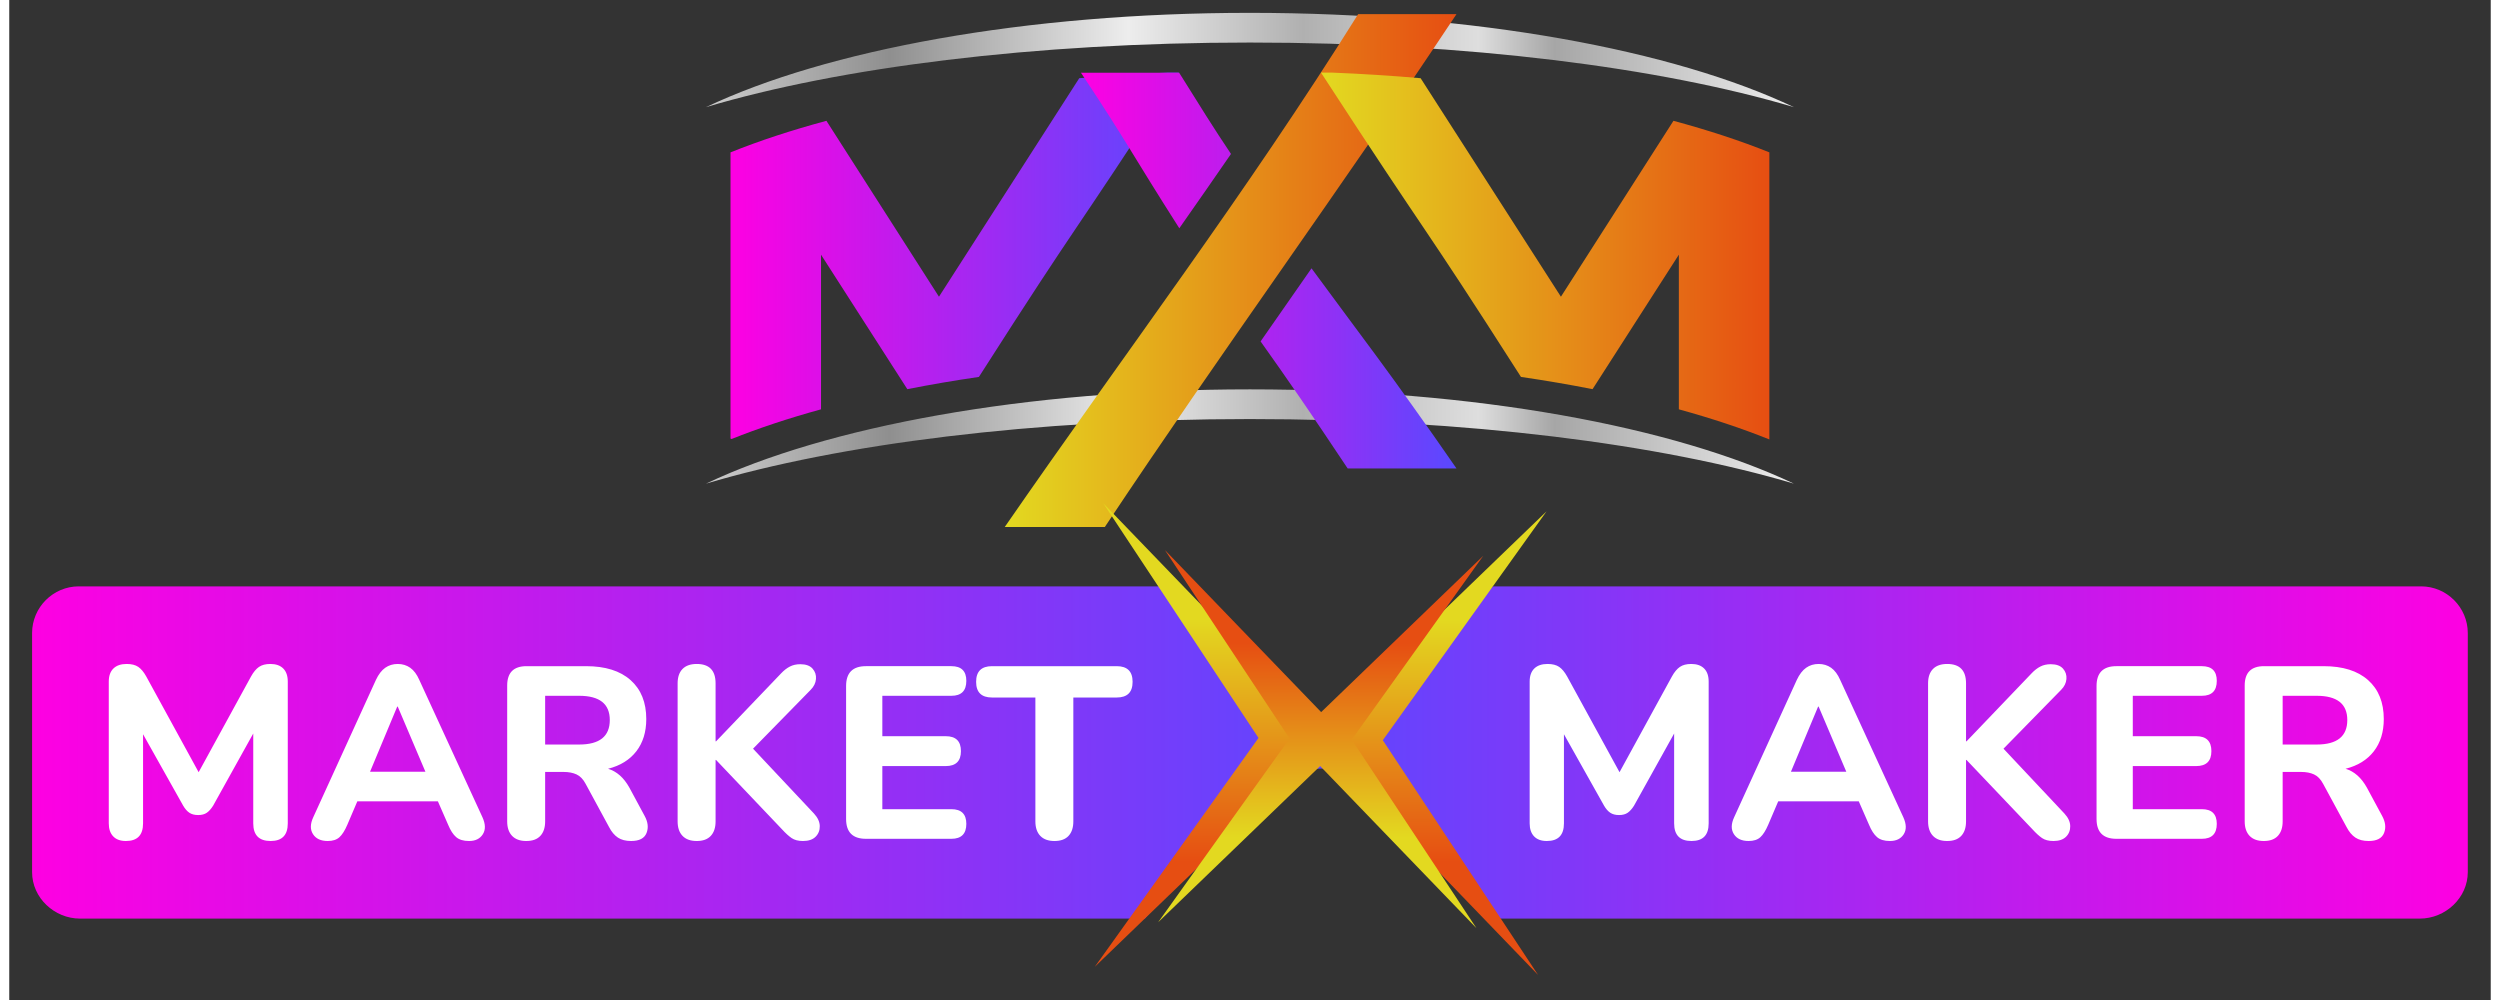
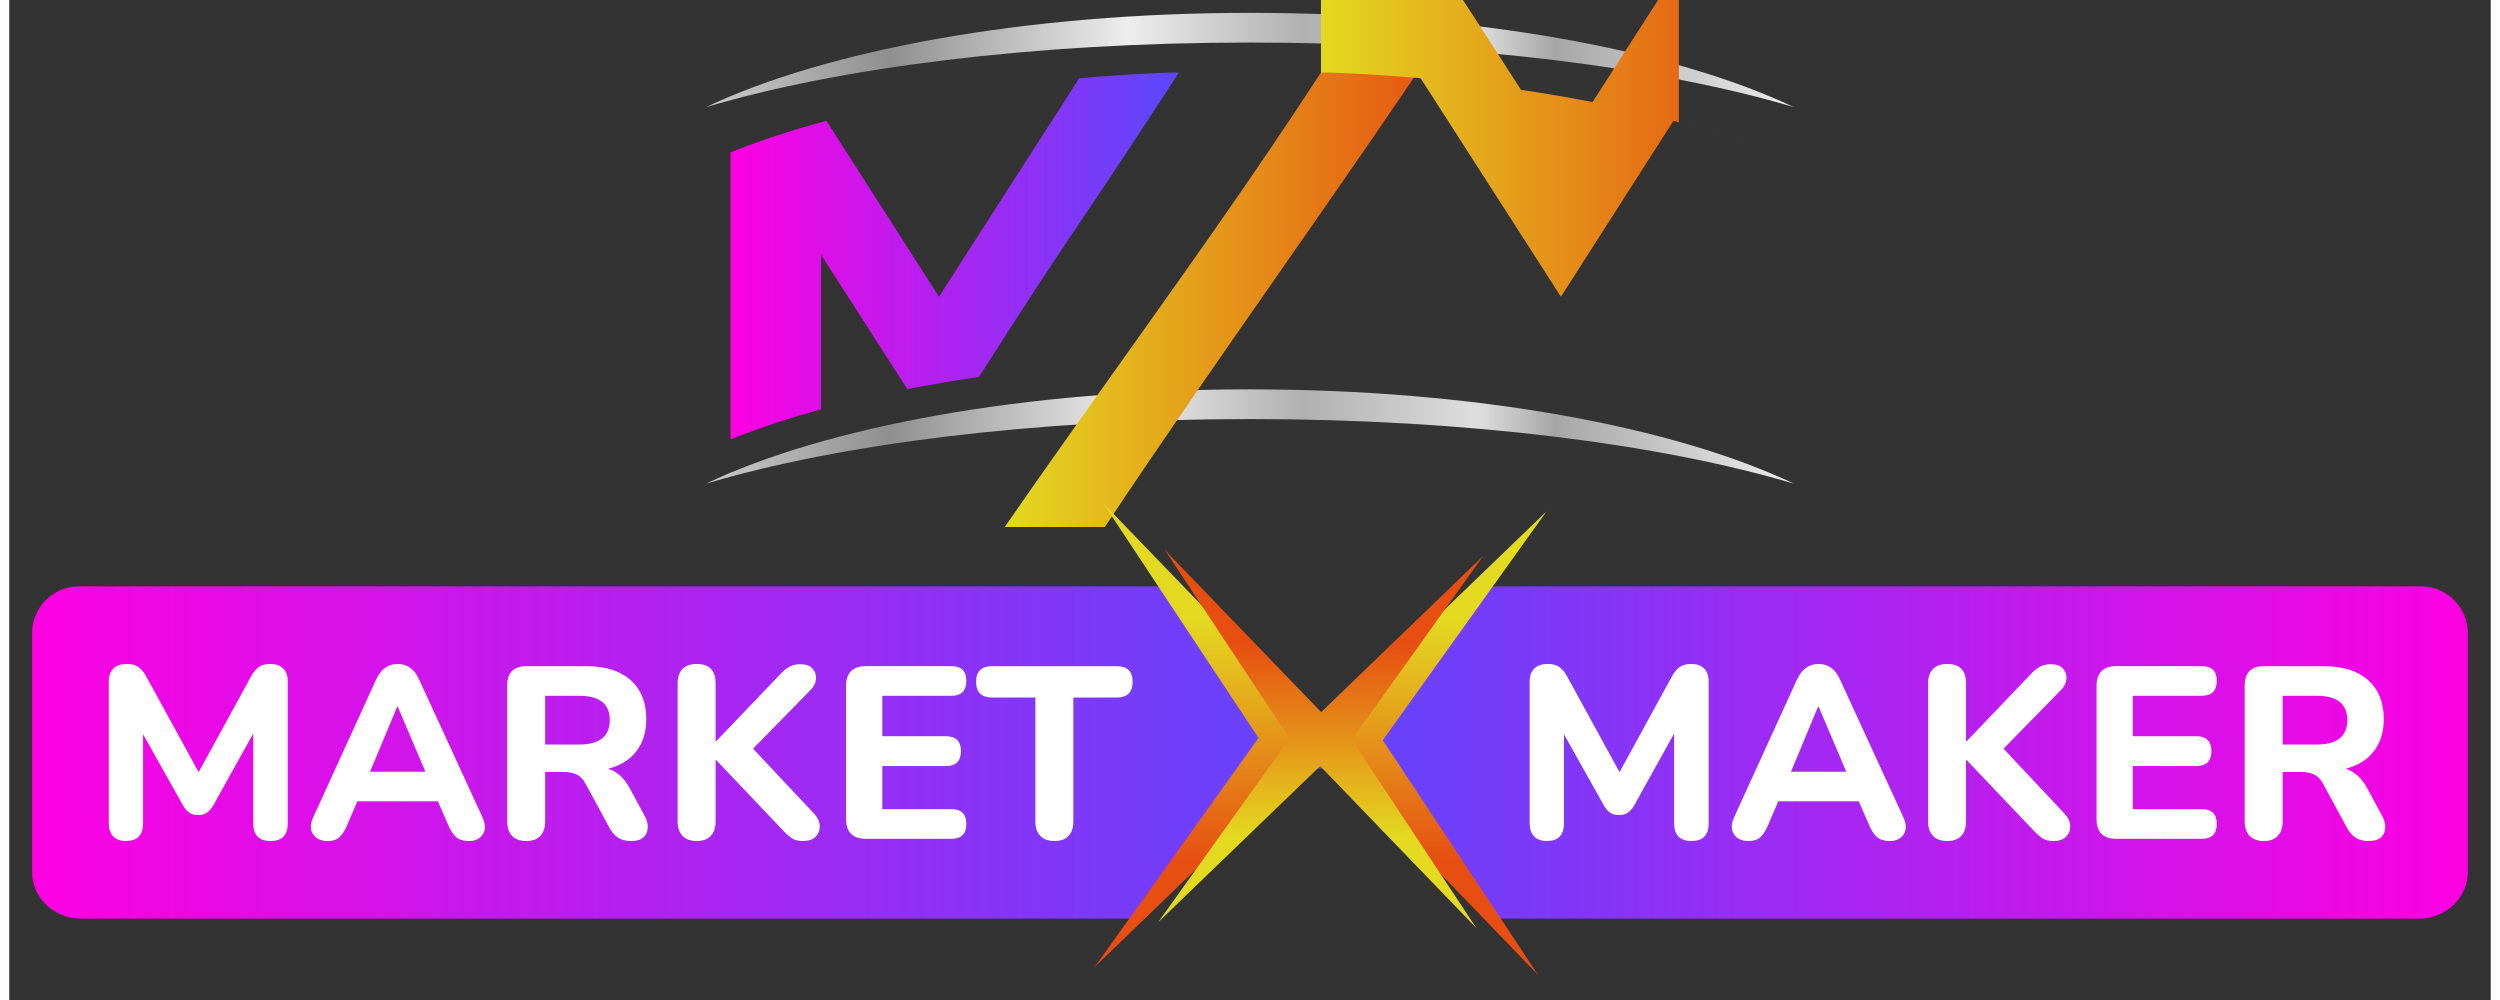
<svg xmlns="http://www.w3.org/2000/svg" xmlns:xlink="http://www.w3.org/1999/xlink" xml:space="preserve" width="200" height="80" version="1.1" style="shape-rendering:geometricPrecision; text-rendering:geometricPrecision; image-rendering:optimizeQuality; fill-rule:evenodd; clip-rule:evenodd" viewBox="4800 5000 20100 8100">
  <rect x="4800" y="5000" width="20100" height="8100" fill="#333333" stroke="none" />
  <defs>
    <style type="text/css">
   
    .fil8 {fill:white;fill-rule:nonzero}
    .fil1 {fill:url(#id0)}
    .fil2 {fill:url(#id1)}
    .fil5 {fill:url(#id2)}
    .fil7 {fill:url(#id3)}
    .fil9 {fill:url(#id4)}
    .fil3 {fill:url(#id5)}
    .fil4 {fill:url(#id6)}
    .fil6 {fill:url(#id7)}
    .fil11 {fill:url(#id8)}
    .fil10 {fill:url(#id9)}
   
  </style>
    <linearGradient id="id0" gradientUnits="userSpaceOnUse" x1="10443.12" y1="5486" x2="19255.81" y2="5486">
      <stop offset="0" style="stop-opacity:1; stop-color:#CCCCCC" />
      <stop offset="0.169" style="stop-opacity:1; stop-color:#8F8F8F" />
      <stop offset="0.388" style="stop-opacity:1; stop-color:#EDEDED" />
      <stop offset="0.549" style="stop-opacity:1; stop-color:#B0B0B0" />
      <stop offset="0.71" style="stop-opacity:1; stop-color:#DEDEDE" />
      <stop offset="0.78" style="stop-opacity:1; stop-color:#A6A6A6" />
      <stop offset="1" style="stop-opacity:1; stop-color:#EDEDED" />
    </linearGradient>
    <linearGradient id="id1" gradientUnits="userSpaceOnUse" xlink:href="#id0" x1="10443.12" y1="8535.78" x2="19255.81" y2="8535.78">
  </linearGradient>
    <linearGradient id="id2" gradientUnits="userSpaceOnUse" x1="16522.47" y1="7191.73" x2="13480.72" y2="7191.73">
      <stop offset="0" style="stop-opacity:1; stop-color:#5949FF" />
      <stop offset="1" style="stop-opacity:1; stop-color:#FE00E2" />
    </linearGradient>
    <linearGradient id="id3" gradientUnits="userSpaceOnUse" x1="4984.86" y1="11244.12" x2="15875.62" y2="11244.12">
      <stop offset="0" style="stop-opacity:1; stop-color:#FE00E2" />
      <stop offset="1" style="stop-opacity:1; stop-color:#5949FF" />
    </linearGradient>
    <linearGradient id="id4" gradientUnits="userSpaceOnUse" xlink:href="#id2" x1="15127.32" y1="11244.12" x2="24714.03" y2="11244.12">
  </linearGradient>
    <linearGradient id="id5" gradientUnits="userSpaceOnUse" xlink:href="#id3" x1="10642.12" y1="7234.98" x2="14274" y2="7234.98">
  </linearGradient>
    <linearGradient id="id6" gradientUnits="userSpaceOnUse" x1="12863.45" y1="7191.73" x2="16522.47" y2="7191.73">
      <stop offset="0" style="stop-opacity:1; stop-color:#E3D920" />
      <stop offset="1" style="stop-opacity:1; stop-color:#E64E12" />
    </linearGradient>
    <linearGradient id="id7" gradientUnits="userSpaceOnUse" xlink:href="#id6" x1="15424.97" y1="7236.97" x2="19056.85" y2="7236.97">
  </linearGradient>
    <linearGradient id="id8" gradientUnits="userSpaceOnUse" x1="16040.06" y1="10213.44" x2="16037.17" y2="11784.79">
      <stop offset="0" style="stop-opacity:1; stop-color:#E64E12" />
      <stop offset="1" style="stop-opacity:1; stop-color:#E3D920" />
    </linearGradient>
    <linearGradient id="id9" gradientUnits="userSpaceOnUse" xlink:href="#id6" x1="16280.48" y1="10021.88" x2="16277.25" y2="11982.6">
  </linearGradient>
  </defs>
  <g id="Layer_x0020_1">
    <g id="_2247703259312">
      <g>
        <path class="fil1" d="M14849.46 5104.08c1822.64,0 3433.3,301.98 4406.35,763.88 -1078.03,-320.97 -2652.39,-523.33 -4406.35,-523.33 -1753.95,0 -3328.31,202.36 -4406.34,523.33 973.05,-461.9 2583.71,-763.88 4406.34,-763.88z" />
        <path class="fil2" d="M14849.46 8153.81c1822.64,0 3433.3,301.99 4406.35,763.89 -1078.03,-320.98 -2652.39,-523.34 -4406.35,-523.34 -1753.95,0 -3328.31,202.36 -4406.34,523.34 973.05,-461.9 2583.71,-763.89 4406.34,-763.89z" />
        <path class="fil3" d="M10651.09 8555.88l-8.97 -3.53 0 -2318.12c232.71,-93.64 493.13,-179.25 776.85,-255.68l911.56 1424.88 1136.38 -1769.96c233.42,-20.27 472.94,-35.52 717.41,-45.41l89.68 -0.12c-941.64,1447.48 -755.45,1113.24 -1619.83,2465.05 -199.85,29.29 -393.43,62.44 -579.86,99.16l-699 -1089.15 0 -236.41 0 1488.94c-263.28,72.4 -505.8,152.95 -724.22,240.35z" />
        <path class="fil4" d="M15726.01 5114.68c-905.6,1448.08 -1876.36,2726.91 -2862.56,4154.11l810.59 0c954.16,-1435.33 1900.14,-2724.73 2848.43,-4154.11l-796.46 0z" />
-         <path class="fil5" d="M14276.21 5589.14c175.05,279.89 277.41,445.42 419.8,657.7 -138.77,201.58 -278.36,402.08 -418.63,602.1 -400.22,-628.63 -417.32,-688.04 -796.66,-1259.8l795.49 0zm1072.05 1584.32c348.7,477.13 644.19,853.77 1174.21,1620.87l-881.5 0c-301.78,-453.97 -488.98,-724.98 -705.17,-1028.95 137.49,-197.63 274.99,-394.77 412.46,-591.92z" />
-         <path class="fil6" d="M15424.97 5587.94l89.64 0.12c244.51,9.89 484.03,25.14 717.45,45.41l1136.38 1769.96 911.56 -1424.88c283.72,76.43 544.14,162.04 776.85,255.68l0 2325.27c-220.74,-88.82 -466.29,-170.53 -733.19,-243.97l0 -1488.94 0 236.41 -699 1089.15c-186.43,-36.72 -380.01,-69.87 -579.86,-99.16 -864.38,-1351.81 -678.19,-1017.57 -1619.83,-2465.05z" />
+         <path class="fil6" d="M15424.97 5587.94l89.64 0.12c244.51,9.89 484.03,25.14 717.45,45.41l1136.38 1769.96 911.56 -1424.88c283.72,76.43 544.14,162.04 776.85,255.68c-220.74,-88.82 -466.29,-170.53 -733.19,-243.97l0 -1488.94 0 236.41 -699 1089.15c-186.43,-36.72 -380.01,-69.87 -579.86,-99.16 -864.38,-1351.81 -678.19,-1017.57 -1619.83,-2465.05z" />
        <path class="fil7" d="M5363.31 9749.56l8856.82 0 950.53 1232.4c127.08,164.75 705.01,-93.85 705.01,114.28l0 0c0,208.13 -811.45,60.22 -944.29,220.2l-933.58 1124.27 -8624.03 0c-208.09,0 -388.91,-168.08 -388.91,-376.23l0 -1936.47c0,-208.15 170.29,-378.45 378.45,-378.45z" />
        <path class="fil8" d="M5744.93 11812.16c-44.96,0 -79.34,-12.56 -103.14,-37.68 -23.8,-25.13 -35.71,-60.17 -35.71,-105.13l0 -1148.44c0,-46.28 12.57,-81.65 37.69,-106.12 25.13,-24.46 60.83,-36.69 107.11,-36.69 39.67,0 71.07,7.93 94.22,23.8 23.14,15.87 44.62,41.65 64.46,77.36l424.47 775.54 424.46 -775.54c19.84,-35.71 41.33,-61.49 64.47,-77.36 23.14,-15.87 53.88,-23.8 92.23,-23.8 44.96,0 79.67,12.23 104.13,36.69 24.46,24.47 36.7,59.84 36.7,106.12l0 1148.44c0,95.21 -46.29,142.81 -138.85,142.81 -93.88,0 -140.83,-47.6 -140.83,-142.81l0 -727.94 -325.29 585.13c-15.87,25.12 -32.73,43.97 -50.58,56.53 -17.85,12.56 -41.32,18.84 -70.41,18.84 -29.09,0 -52.89,-6.28 -71.41,-18.84 -18.51,-12.56 -35.04,-31.41 -49.58,-56.53l-325.3 -579.18 0 721.99c0,95.21 -46.28,142.81 -138.84,142.81zm1634.4 0c-55.54,0 -95.21,-18.51 -119.01,-55.54 -23.8,-37.02 -23.14,-82.64 1.98,-136.86l507.78 -1112.74c21.15,-44.95 46.28,-77.68 75.37,-98.18 29.09,-20.49 62.81,-30.74 101.16,-30.74 38.34,0 72.06,10.25 101.15,30.74 29.09,20.5 53.56,53.23 73.39,98.18l511.74 1112.74c25.13,55.54 26.12,101.49 2.98,137.86 -23.14,36.36 -60.5,54.54 -112.07,54.54 -44.96,0 -79.67,-10.58 -104.13,-31.73 -24.46,-21.16 -45.95,-54.22 -64.47,-99.18l-83.3 -190.41 -652.57 0 -81.32 190.41c-19.84,46.28 -41,79.67 -63.47,100.17 -22.48,20.49 -54.22,30.74 -95.21,30.74zm563.31 -1088.93l-220.17 527.6 448.27 0 -224.13 -527.6 -3.97 0zm1045.3 1088.93c-50.25,0 -88.6,-13.88 -115.04,-41.65 -26.45,-27.77 -39.67,-66.78 -39.67,-117.03l0 -1100.83c0,-104.47 52.23,-156.7 156.69,-156.7l481.99 0c156.04,0 276.37,37.69 361,113.06 84.63,75.37 126.94,180.5 126.94,315.37 0,104.47 -26.78,191.41 -80.33,260.83 -53.56,69.42 -129.92,116.7 -229.09,141.82 70.08,21.16 127.6,72.07 172.56,152.73l122.98 228.1c27.76,50.25 33.05,96.86 15.86,139.84 -17.19,42.97 -58.84,64.46 -124.96,64.46 -43.63,0 -79.34,-9.25 -107.1,-27.77 -27.77,-18.51 -51.58,-46.94 -71.41,-85.29l-190.42 -351.08c-19.83,-37.02 -44.29,-62.14 -73.38,-75.37 -29.1,-13.22 -63.48,-19.83 -103.15,-19.83l-150.74 0 0 400.66c0,50.25 -12.89,89.26 -38.68,117.03 -25.78,27.77 -63.8,41.65 -114.05,41.65zm152.73 -781.49l275.7 0c165.29,0 247.94,-66.12 247.94,-198.35 0,-130.91 -82.65,-196.37 -247.94,-196.37l-275.7 0 0 394.72zm1227.78 781.49c-50.25,0 -88.6,-13.88 -115.04,-41.65 -26.45,-27.77 -39.67,-66.78 -39.67,-117.03l0 -1118.69c0,-50.24 13.22,-88.92 39.67,-116.03 26.44,-27.11 64.79,-40.66 115.04,-40.66 101.82,0 152.73,52.23 152.73,156.69l0 470.09 3.97 0 527.6 -551.41c22.48,-23.8 45.95,-41.98 70.42,-54.55 24.46,-12.56 52.56,-18.84 84.3,-18.84 44.96,0 78.01,11.9 99.17,35.7 21.16,23.81 30.41,51.91 27.77,84.3 -2.65,32.4 -17.19,61.82 -43.64,88.27l-466.12 476.04 493.89 525.62c30.42,33.06 45.95,66.78 46.61,101.16 0.66,34.38 -10.57,63.14 -33.72,86.28 -23.14,23.14 -57.19,34.71 -102.15,34.71 -38.34,0 -69.09,-7.93 -92.23,-23.8 -23.14,-15.87 -48.59,-39.01 -76.36,-69.42l-535.54 -563.31 -3.97 0 0 497.85c0,50.25 -12.89,89.26 -38.68,117.03 -25.78,27.77 -63.8,41.65 -114.05,41.65zm1370.59 -17.85c-107.11,0 -160.66,-53.55 -160.66,-160.66l0 -1077.04c0,-107.11 53.55,-160.66 160.66,-160.66l692.24 0c80.66,0 120.99,39.67 120.99,119.01 0,80.66 -40.33,120.99 -120.99,120.99l-559.35 0 0 327.28 513.73 0c81.98,0 122.97,40.33 122.97,120.99 0,80.66 -40.99,120.99 -122.97,120.99l-513.73 0 0 349.1 559.35 0c80.66,0 120.99,39.67 120.99,119.01 0,80.66 -40.33,120.99 -120.99,120.99l-692.24 0zm1527.29 17.85c-50.25,0 -88.6,-13.88 -115.05,-41.65 -26.44,-27.77 -39.67,-66.78 -39.67,-117.03l0 -1003.64 -351.07 0c-85.95,0 -128.93,-42.32 -128.93,-126.95 0,-84.63 42.98,-126.94 128.93,-126.94l1009.59 0c85.95,0 128.93,42.31 128.93,126.94 0,84.63 -42.98,126.95 -128.93,126.95l-351.07 0 0 1003.64c0,50.25 -12.9,89.26 -38.68,117.03 -25.79,27.77 -63.81,41.65 -114.05,41.65z" />
        <path class="fil9" d="M24335.63 9749.56l-7515.42 0 -1077.56 987.86c-153.33,140.57 -48.57,427.6 -254.95,400.79l-323.02 -41.97c-206.36,-26.8 503.62,-77.27 634.47,84.21l1021.06 1260.26 7504.96 0c208.02,0 388.91,-168.08 388.91,-376.23l0 -1936.47c0,-208.15 -170.29,-378.45 -378.45,-378.45z" />
        <path class="fil8" d="M17254.13 11812.16c-44.96,0 -79.34,-12.56 -103.14,-37.68 -23.8,-25.13 -35.71,-60.17 -35.71,-105.13l0 -1148.44c0,-46.28 12.57,-81.65 37.69,-106.12 25.13,-24.46 60.83,-36.69 107.11,-36.69 39.67,0 71.07,7.93 94.22,23.8 23.14,15.87 44.62,41.65 64.46,77.36l424.47 775.54 424.46 -775.54c19.84,-35.71 41.33,-61.49 64.47,-77.36 23.14,-15.87 53.88,-23.8 92.23,-23.8 44.96,0 79.67,12.23 104.13,36.69 24.46,24.47 36.7,59.84 36.7,106.12l0 1148.44c0,95.21 -46.29,142.81 -138.85,142.81 -93.88,0 -140.83,-47.6 -140.83,-142.81l0 -727.94 -325.29 585.13c-15.87,25.12 -32.73,43.97 -50.58,56.53 -17.85,12.56 -41.32,18.84 -70.41,18.84 -29.09,0 -52.89,-6.28 -71.41,-18.84 -18.51,-12.56 -35.04,-31.41 -49.58,-56.53l-325.3 -579.18 0 721.99c0,95.21 -46.28,142.81 -138.84,142.81zm1634.4 0c-55.54,0 -95.21,-18.51 -119.01,-55.54 -23.8,-37.02 -23.14,-82.64 1.98,-136.86l507.78 -1112.74c21.15,-44.95 46.28,-77.68 75.37,-98.18 29.09,-20.49 62.81,-30.74 101.16,-30.74 38.34,0 72.06,10.25 101.15,30.74 29.09,20.5 53.56,53.23 73.39,98.18l511.74 1112.74c25.13,55.54 26.12,101.49 2.98,137.86 -23.14,36.36 -60.5,54.54 -112.07,54.54 -44.96,0 -79.67,-10.58 -104.13,-31.73 -24.46,-21.16 -45.95,-54.22 -64.47,-99.18l-83.3 -190.41 -652.57 0 -81.32 190.41c-19.84,46.28 -41,79.67 -63.47,100.17 -22.48,20.49 -54.22,30.74 -95.21,30.74zm563.31 -1088.93l-220.17 527.6 448.27 0 -224.13 -527.6 -3.97 0zm1045.3 1088.93c-50.25,0 -88.6,-13.88 -115.04,-41.65 -26.45,-27.77 -39.67,-66.78 -39.67,-117.03l0 -1118.69c0,-50.24 13.22,-88.92 39.67,-116.03 26.44,-27.11 64.79,-40.66 115.04,-40.66 101.82,0 152.73,52.23 152.73,156.69l0 470.09 3.97 0 527.6 -551.41c22.48,-23.8 45.95,-41.98 70.42,-54.55 24.46,-12.56 52.56,-18.84 84.3,-18.84 44.96,0 78.01,11.9 99.17,35.7 21.16,23.81 30.41,51.91 27.77,84.3 -2.65,32.4 -17.19,61.82 -43.64,88.27l-466.12 476.04 493.89 525.62c30.42,33.06 45.95,66.78 46.61,101.16 0.66,34.38 -10.57,63.14 -33.72,86.28 -23.14,23.14 -57.19,34.71 -102.15,34.71 -38.34,0 -69.09,-7.93 -92.23,-23.8 -23.14,-15.87 -48.59,-39.01 -76.36,-69.42l-535.54 -563.31 -3.97 0 0 497.85c0,50.25 -12.89,89.26 -38.68,117.03 -25.78,27.77 -63.8,41.65 -114.05,41.65zm1370.59 -17.85c-107.11,0 -160.66,-53.55 -160.66,-160.66l0 -1077.04c0,-107.11 53.55,-160.66 160.66,-160.66l692.24 0c80.66,0 120.99,39.67 120.99,119.01 0,80.66 -40.33,120.99 -120.99,120.99l-559.35 0 0 327.28 513.73 0c81.98,0 122.97,40.33 122.97,120.99 0,80.66 -40.99,120.99 -122.97,120.99l-513.73 0 0 349.1 559.35 0c80.66,0 120.99,39.67 120.99,119.01 0,80.66 -40.33,120.99 -120.99,120.99l-692.24 0zm1194.06 17.85c-50.25,0 -88.6,-13.88 -115.04,-41.65 -26.45,-27.77 -39.67,-66.78 -39.67,-117.03l0 -1100.83c0,-104.47 52.23,-156.7 156.69,-156.7l481.99 0c156.04,0 276.37,37.69 361,113.06 84.63,75.37 126.94,180.5 126.94,315.37 0,104.47 -26.78,191.41 -80.33,260.83 -53.56,69.42 -129.92,116.7 -229.09,141.82 70.08,21.16 127.6,72.07 172.56,152.73l122.98 228.1c27.76,50.25 33.05,96.86 15.86,139.84 -17.19,42.97 -58.84,64.46 -124.96,64.46 -43.63,0 -79.34,-9.25 -107.1,-27.77 -27.77,-18.51 -51.58,-46.94 -71.41,-85.29l-190.42 -351.08c-19.83,-37.02 -44.29,-62.14 -73.38,-75.37 -29.1,-13.22 -63.48,-19.83 -103.15,-19.83l-150.74 0 0 400.66c0,50.25 -12.89,89.26 -38.68,117.03 -25.78,27.77 -63.8,41.65 -114.05,41.65zm152.73 -781.49l275.7 0c165.29,0 247.94,-66.12 247.94,-198.35 0,-130.91 -82.65,-196.37 -247.94,-196.37l-275.7 0 0 394.72z" />
        <polygon class="fil10" points="17251.99,9141.82 15423.8,10904.34 13661.29,9076.16 14918.93,10977.37 13592.62,12831.33 15420.8,11068.81 17183.32,12896.98 15925.67,10995.77 " />
        <polygon class="fil11" points="16738.8,9502.68 15426.3,10768.05 14160.93,9455.53 15170.66,10981.97 14105.79,12470.47 15418.31,11205.09 16683.67,12517.6 15673.95,10991.18 " />
      </g>
    </g>
  </g>
</svg>